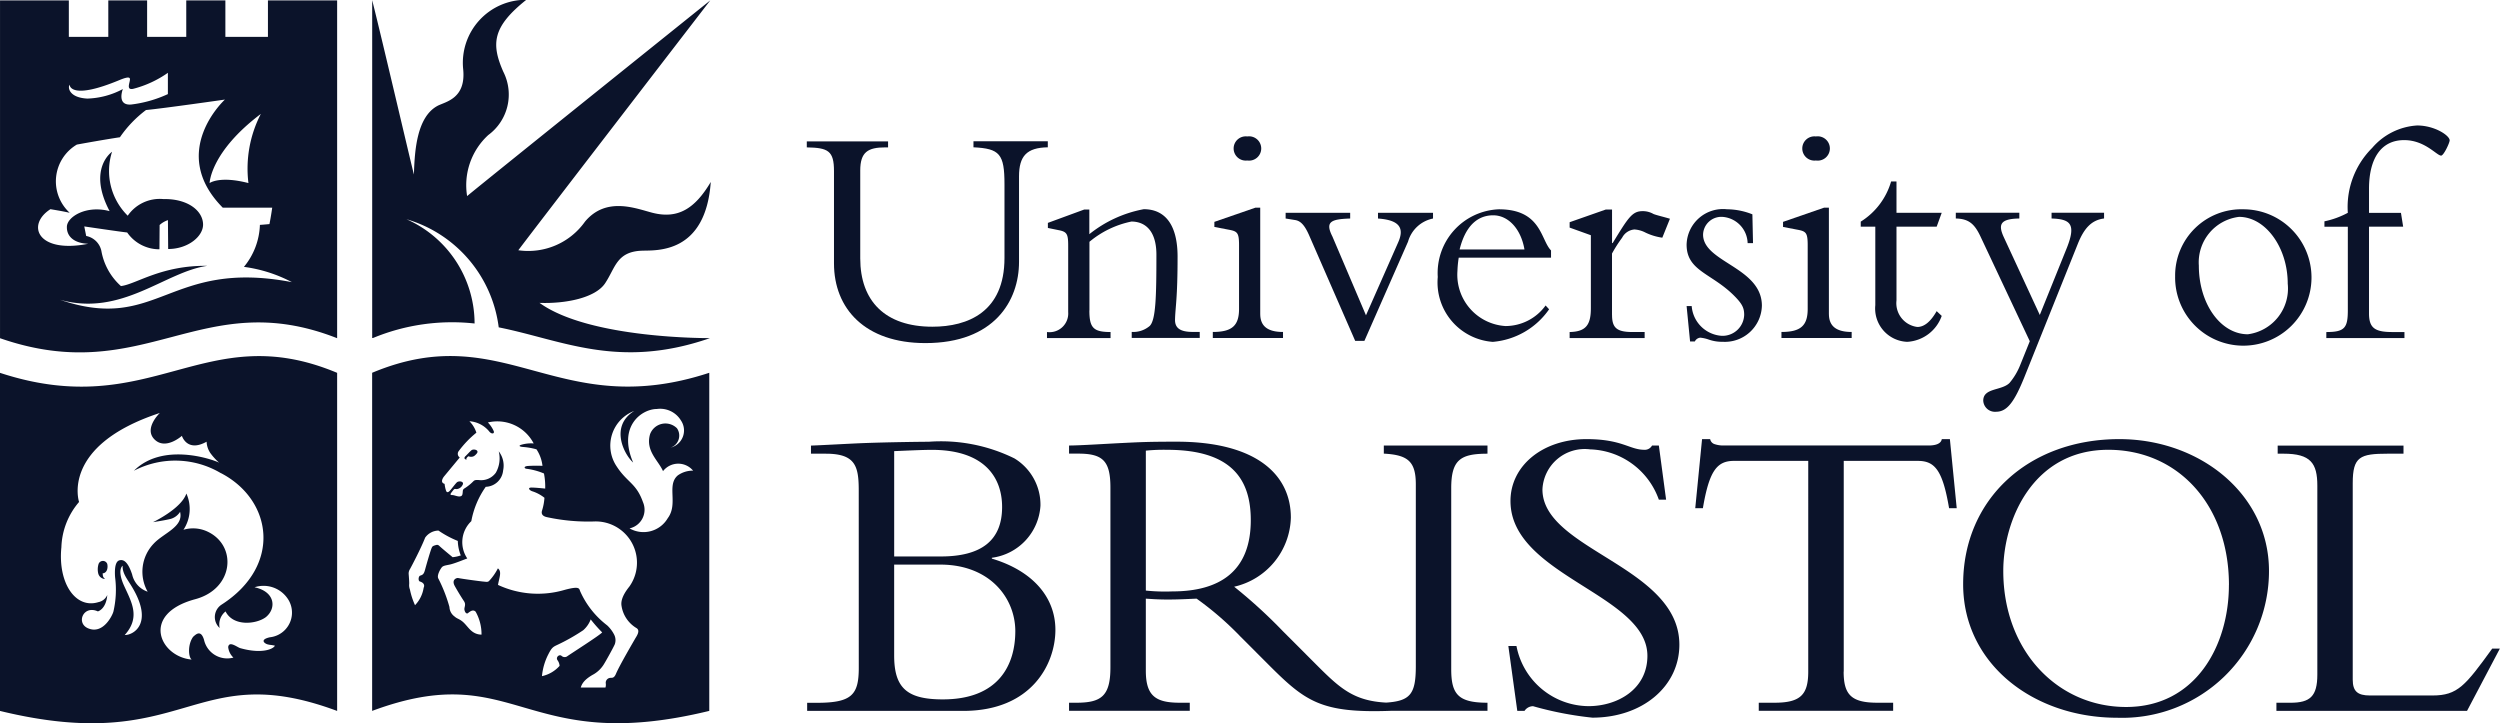
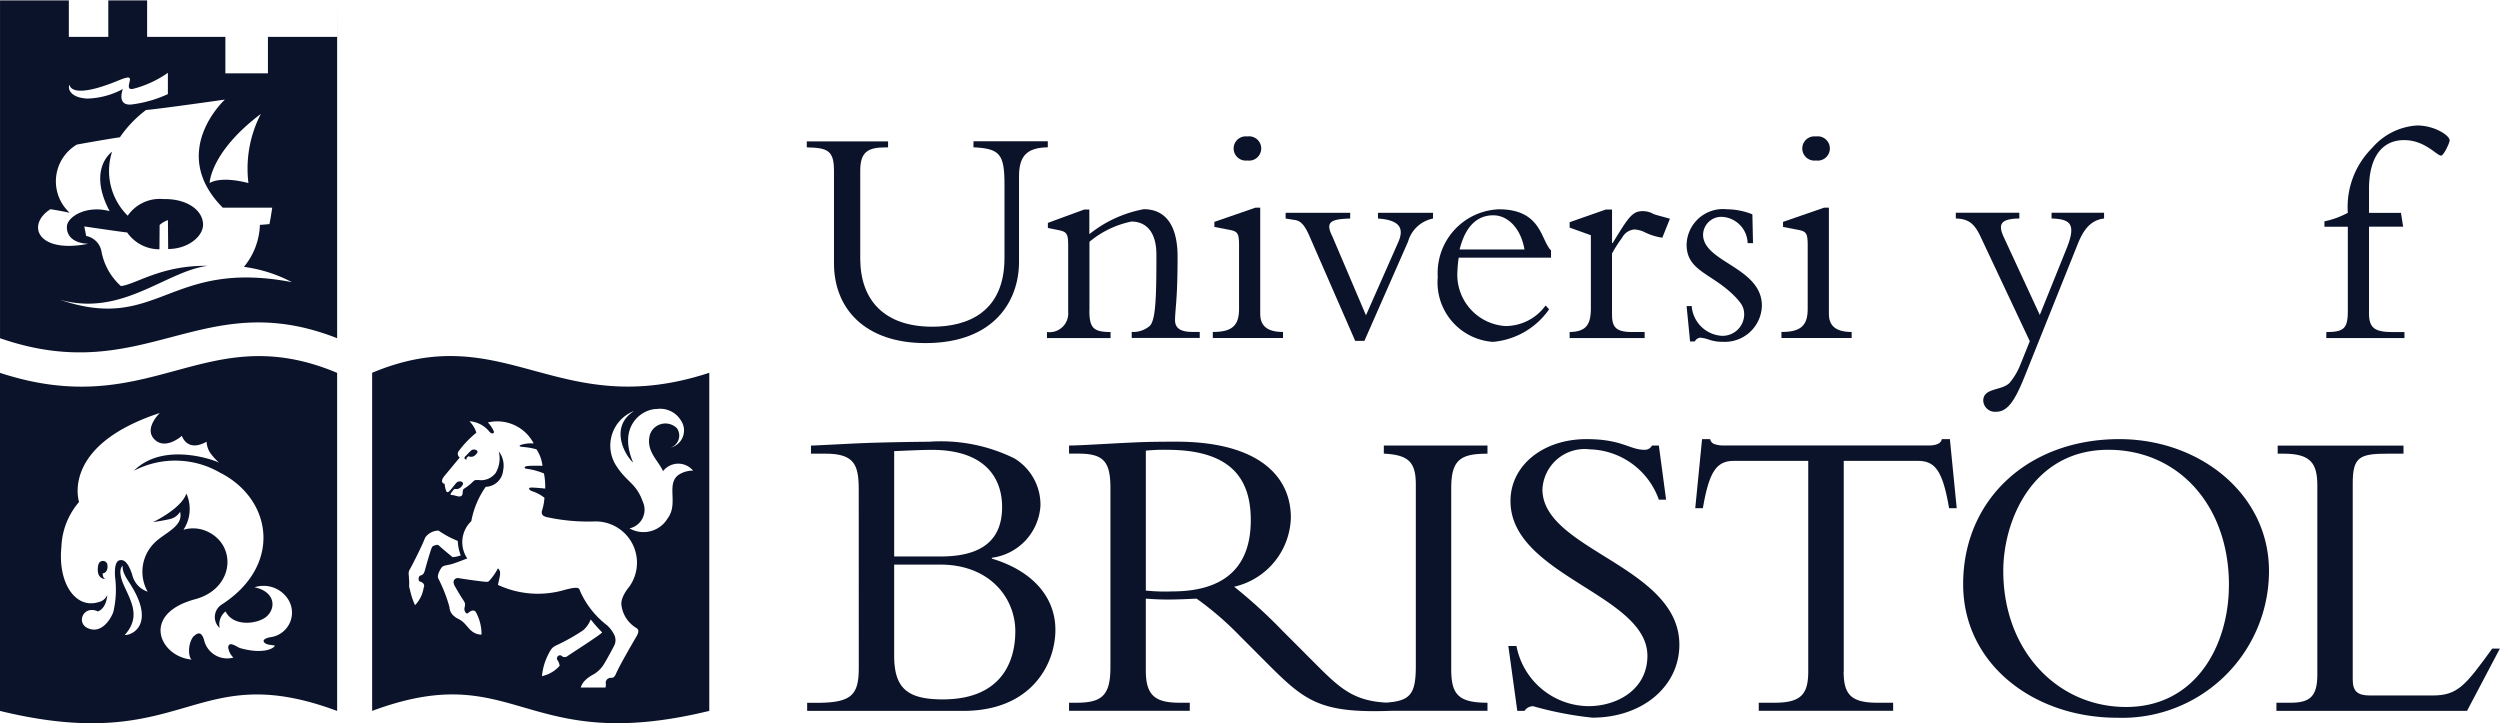
<svg xmlns="http://www.w3.org/2000/svg" width="131" height="37.899" viewBox="0 0 131 37.899">
  <g id="g3091" transform="translate(-17.934 -338.053)">
    <g id="g3096" transform="translate(17.934 338.053)">
      <g id="g4202" transform="translate(0)">
        <g id="g3098" transform="translate(42.295 23.144)">
          <path id="path3100" d="M179.821,737.3h2.414c2.615,0,3.934,1.767,3.934,3.487,0,1.743-.849,3.576-3.8,3.576-1.878,0-2.548-.6-2.548-2.3Zm-1.854,5.408c0,1.409-.358,1.834-2.19,1.834h-.515v.424h8.18c3.6,0,4.828-2.48,4.828-4.246,0-1.743-1.229-3.107-3.33-3.733v-.045a2.932,2.932,0,0,0,2.547-2.725,2.837,2.837,0,0,0-1.363-2.481,8.712,8.712,0,0,0-4.493-.873c-.425,0-2.123.023-3.353.068-.648.023-2.19.112-2.816.133v.425h.782c1.564,0,1.721.67,1.721,1.945Zm1.854-11.354c.559-.022,1.476-.067,1.968-.067,2.749,0,3.688,1.43,3.688,2.995,0,1.744-1.073,2.592-3.218,2.592h-2.437v-5.52" transform="translate(-175.262 -730.859)" fill="#0b132a" />
        </g>
        <g id="g3102" transform="translate(56.019 23.144)">
          <path id="path3104" d="M237.538,738.705a9.834,9.834,0,0,1-1.386-.044v-7.332a9.2,9.2,0,0,1,1.117-.044c3.444,0,4.382,1.609,4.382,3.688C241.651,737.654,240.021,738.705,237.538,738.705Zm16.516-7.22v-.425h-5.432v.425c1.251.067,1.677.4,1.677,1.609v9.522c0,1.453-.277,1.831-1.555,1.915-1.705-.089-2.429-.759-3.652-1.981l-1.765-1.767a26.562,26.562,0,0,0-2.547-2.324,3.814,3.814,0,0,0,2.971-3.621c0-2.281-1.854-3.979-5.99-3.979-1.454,0-1.9.023-2.817.068s-2.28.133-2.816.133v.425h.491c1.3,0,1.677.4,1.677,1.788v9.41c0,1.5-.47,1.855-1.788,1.855h-.38v.424h6.326v-.424h-.515c-1.253,0-1.788-.336-1.788-1.676v-3.778c.357.023.647.046,1.14.046.6,0,.962-.024,1.521-.046a16.357,16.357,0,0,1,2.3,1.99l1.475,1.476c1.932,1.933,2.756,2.544,6.4,2.412h5.067v-.424c-1.542,0-1.9-.447-1.9-1.766V733.3c0-1.5.491-1.811,1.9-1.811" transform="translate(-232.129 -730.859)" fill="#0b132a" />
        </g>
        <g id="g3106" transform="translate(79.039 23.01)">
          <path id="path3108" d="M327.944,741.146a3.877,3.877,0,0,0,3.777,3.151c1.5,0,3.084-.872,3.084-2.637,0-3.219-7.175-4.2-7.175-8.113,0-1.856,1.7-3.242,3.979-3.242,1.876,0,2.257.559,3.039.559a.428.428,0,0,0,.4-.224h.357l.38,2.839h-.38a3.947,3.947,0,0,0-3.6-2.637,2.217,2.217,0,0,0-2.5,2.1c0,3.174,7.175,4.024,7.175,8.135,0,2.191-1.945,3.823-4.56,3.823a18.27,18.27,0,0,1-3.106-.6.54.54,0,0,0-.448.245h-.379l-.469-3.4h.424" transform="translate(-327.52 -730.305)" fill="#0b132a" />
        </g>
        <g id="g3110" transform="translate(88.828 23.01)">
          <path id="path3112" d="M375.861,742.487c0,1.207.4,1.631,1.765,1.631h.829v.424h-7.042v-.424h.828c1.363,0,1.765-.424,1.765-1.631V731.445h-3.888c-.894,0-1.3.513-1.633,2.48h-.4l.357-3.621h.424a.339.339,0,0,0,.247.268,1.4,1.4,0,0,0,.447.067h10.75c.314,0,.65-.067.694-.334h.424l.358,3.621h-.4c-.334-1.968-.736-2.48-1.63-2.48h-3.89v11.042" transform="translate(-368.082 -730.305)" fill="#0b132a" />
        </g>
        <g id="g3114" transform="translate(102.869 23.01)">
          <path id="path3116" d="M442.288,737.212c0-4.023-3.621-6.907-7.845-6.907-4.76,0-8.181,3.151-8.181,7.6,0,4.181,3.69,7,8.069,7A7.693,7.693,0,0,0,442.288,737.212Zm-2.1.737c0,3.173-1.743,6.392-5.386,6.392-3.6,0-6.437-2.949-6.437-7.129,0-2.683,1.563-6.348,5.5-6.348,3.688,0,6.325,2.929,6.325,7.085" transform="translate(-426.262 -730.305)" fill="#0b132a" />
        </g>
        <g id="g3118" transform="translate(119.289 23.345)">
          <path id="path3120" d="M504.3,745.594H494.3v-.424h.736c1.029,0,1.408-.336,1.408-1.475v-9.9c0-1.184-.357-1.676-1.765-1.676h-.313v-.425h6.593v.425h-.827c-1.452,0-1.833.157-1.833,1.542v10.3c0,.6.246.828.895.828h3.284c1.319,0,1.72-.514,3.131-2.458h.4l-1.72,3.263" transform="translate(-494.305 -731.691)" fill="#0b132a" />
        </g>
        <g id="g3122" transform="translate(19.503)">
-           <path id="path3124" d="M86.181,651.913a5.98,5.98,0,0,0-3.57-5.469,6.789,6.789,0,0,1,4.835,5.666c3.318.662,6.263,2.223,11.045.574l.016-.01s-6.291.057-8.923-1.846c1.359.051,2.923-.257,3.436-1.026.546-.819.6-1.666,1.948-1.709.756-.025,3.32.167,3.589-3.6-.82,1.385-1.709,1.957-3.051,1.615-.857-.218-2.421-.874-3.539.462a3.643,3.643,0,0,1-3.494,1.5c.633-.855,10.059-13.094,10.059-13.094s-12.076,9.692-12.742,10.256a3.565,3.565,0,0,1,1.11-3.2,2.633,2.633,0,0,0,.786-3.316c-.648-1.47-.564-2.358,1.206-3.769a3.3,3.3,0,0,0-3.308,3.641c.155,1.564-.954,1.7-1.358,1.923-1.051.582-1.188,2.274-1.223,3.59-.119-.428-1.649-7-2.187-9.132v17.7h.041a10.817,10.817,0,0,1,5.324-.761" transform="translate(-80.816 -634.957)" fill="#0b132a" />
-         </g>
+           </g>
        <g id="g3126" transform="translate(42.276 7.404)">
          <path id="path3128" d="M187.809,665.637v.315c-1.111.017-1.508.464-1.508,1.525v4.475c0,2.055-1.309,4.259-4.906,4.259-3.166,0-4.79-1.806-4.79-4.176V667.2c0-1.061-.3-1.226-1.425-1.244v-.315h4.259v.315h-.149c-.911,0-1.309.249-1.309,1.21v4.607c0,2.238,1.309,3.58,3.779,3.58,1.872,0,3.779-.779,3.779-3.6v-3.862c0-1.591-.249-1.872-1.625-1.939v-.315h3.9" transform="translate(-175.18 -665.637)" fill="#0b132a" />
        </g>
        <g id="g3130" transform="translate(54.862 10.967)">
          <path id="path3132" d="M229.557,685.706c0,.911.215,1.127,1.11,1.127v.315h-3.331v-.315a.98.98,0,0,0,1.111-1.045v-3.48c0-.613-.067-.73-.5-.813l-.564-.115v-.266l1.906-.7h.266v1.292a6.436,6.436,0,0,1,2.851-1.309c1.127,0,1.773.829,1.773,2.486,0,2.2-.116,2.636-.133,3.282-.016.447.249.663.929.663h.365v.315h-3.564v-.315a1.328,1.328,0,0,0,.945-.315c.316-.315.349-1.525.349-3.729,0-1.326-.647-1.74-1.309-1.74a4.989,4.989,0,0,0-2.2,1.061v3.6" transform="translate(-227.336 -680.402)" fill="#0b132a" />
        </g>
        <g id="g3134" transform="translate(63.551 7.155)">
          <path id="path3136" d="M265.146,664.6a.637.637,0,1,1,0,1.26.635.635,0,1,1,0-1.26Zm.68,9.3c0,.58.315.945,1.193.945v.315H263.34v-.315c1.01,0,1.375-.332,1.375-1.211v-3.331c0-.646-.083-.73-.514-.812l-.779-.149v-.266l2.154-.745h.249V673.9" transform="translate(-263.34 -664.605)" fill="#0b132a" />
        </g>
        <g id="g3138" transform="translate(67.368 11.15)">
          <path id="path3140" d="M282.8,687.872l-2.4-5.5c-.25-.58-.465-.779-.73-.829l-.515-.083v-.3h3.382v.3c-1.012.033-1.326.166-.93.945l1.758,4.127,1.69-3.828c.3-.68.149-1.161-1.06-1.243v-.3h2.883v.3a1.71,1.71,0,0,0-1.308,1.21l-2.287,5.2H282.8" transform="translate(-279.156 -681.16)" fill="#0b132a" />
        </g>
        <g id="g3142" transform="translate(75.341 10.967)">
          <path id="path3144" d="M318.128,682.938v-.381c-.546-.548-.5-2.155-2.735-2.155a3.341,3.341,0,0,0-3.2,3.547,3.123,3.123,0,0,0,2.884,3.4,4,4,0,0,0,2.95-1.707l-.183-.2a2.6,2.6,0,0,1-2.1,1.078,2.692,2.692,0,0,1-2.52-2.884,5.523,5.523,0,0,1,.067-.7Zm-4.79-.431c.382-1.541,1.21-1.79,1.758-1.79.795,0,1.457.713,1.64,1.79h-3.4" transform="translate(-312.195 -680.402)" fill="#0b132a" />
        </g>
        <g id="g3146" transform="translate(82.249 10.984)">
          <path id="path3148" d="M343.042,685.992c0,.679.249.895,1.077.895h.631v.315H340.82v-.315c.846-.017,1.112-.365,1.112-1.244v-3.828l-1.112-.4v-.282l1.89-.663h.332v1.756h.033c.829-1.358,1.028-1.673,1.574-1.673a1.122,1.122,0,0,1,.564.149c.166.066.464.132.863.249l-.4.993a3.033,3.033,0,0,1-.878-.265,1.454,1.454,0,0,0-.581-.166.8.8,0,0,0-.646.431,7.344,7.344,0,0,0-.531.83v3.215" transform="translate(-340.82 -680.473)" fill="#0b132a" />
        </g>
        <g id="g3150" transform="translate(88.383 10.967)">
          <path id="path3152" d="M366.5,685.474a1.689,1.689,0,0,0,1.574,1.558,1.135,1.135,0,0,0,1.176-1.094c0-.349-.083-.564-.531-1.012-1.177-1.177-2.486-1.292-2.486-2.669a1.909,1.909,0,0,1,2.121-1.856,3.647,3.647,0,0,1,1.326.265l.033,1.508h-.282a1.418,1.418,0,0,0-1.326-1.375.956.956,0,0,0-1.009.928c0,1.458,3.082,1.707,3.082,3.729a1.941,1.941,0,0,1-2.055,1.889,2.093,2.093,0,0,1-.729-.116,1.839,1.839,0,0,0-.448-.1.355.355,0,0,0-.282.2h-.249l-.182-1.856h.266" transform="translate(-366.238 -680.402)" fill="#0b132a" />
        </g>
        <g id="g3154" transform="translate(93.343 7.155)">
          <path id="path3156" d="M388.6,664.6a.637.637,0,1,1,0,1.26.635.635,0,1,1,0-1.26Zm.681,9.3c0,.58.315.945,1.192.945v.315h-3.679v-.315c1.011,0,1.375-.332,1.375-1.211v-3.331c0-.646-.082-.73-.514-.812l-.778-.149v-.266l2.154-.745h.249V673.9" transform="translate(-386.789 -664.605)" fill="#0b132a" />
        </g>
        <g id="g3158" transform="translate(97.503 9.509)">
-           <path id="path3160" d="M408.27,676l-.265.729H405.9v3.862a1.256,1.256,0,0,0,1.093,1.392c.365,0,.7-.282,1.012-.829l.265.249a2.039,2.039,0,0,1-1.807,1.359,1.748,1.748,0,0,1-1.673-1.922v-4.111h-.763v-.265a3.691,3.691,0,0,0,1.591-2.105h.282V676h2.37" transform="translate(-404.027 -674.359)" fill="#0b132a" />
-         </g>
+           </g>
        <g id="g3162" transform="translate(102.485 11.15)">
          <path id="path3164" d="M430.489,683c.5-1.26.182-1.508-.8-1.541v-.3h2.751v.3c-.68.083-1.061.547-1.374,1.325l-2.818,7.028c-.5,1.227-.88,1.773-1.458,1.773a.615.615,0,0,1-.681-.58c0-.68.961-.514,1.376-.928a3.391,3.391,0,0,0,.563-.945l.5-1.242-2.568-5.454c-.315-.68-.614-.961-1.309-.977v-.3H428v.3c-1.012.017-1.127.315-.8,1.01l1.872,4.045L430.489,683" transform="translate(-424.672 -681.16)" fill="#0b132a" />
        </g>
        <g id="g3166" transform="translate(113.977 10.967)">
-           <path id="path3168" d="M472.293,683.916a3.573,3.573,0,1,0,3.58-3.514A3.475,3.475,0,0,0,472.293,683.916Zm1.242-.565a2.4,2.4,0,0,1,2.105-2.552c1.392,0,2.553,1.608,2.553,3.5a2.417,2.417,0,0,1-2.088,2.652c-1.425,0-2.57-1.591-2.57-3.6" transform="translate(-472.293 -680.402)" fill="#0b132a" />
-         </g>
+           </g>
        <g id="g3170" transform="translate(121.799 6.575)">
          <path id="path3172" d="M508.834,667.507h-1.79v4.541c0,.763.3.979,1.226.979h.631v.315h-4.094v-.315c.961,0,1.127-.216,1.127-1.143v-4.376h-1.226v-.282a4.5,4.5,0,0,0,1.226-.447,4.361,4.361,0,0,1,1.276-3.4,3.37,3.37,0,0,1,2.353-1.176c.929,0,1.707.531,1.707.779,0,.133-.314.8-.447.8-.232,0-.846-.812-1.939-.812-1.194,0-1.84.945-1.84,2.552v1.26h1.674l.116.729" transform="translate(-504.707 -662.203)" fill="#0b132a" />
        </g>
        <g id="g3174" transform="translate(0 0.022)">
-           <path id="path3176" d="M13.018,644.618a6.243,6.243,0,0,1,.65-3.624c-2.65,2-2.684,3.624-2.684,3.624S11.5,644.225,13.018,644.618Zm-1.231-4.376s-3.214.462-4.136.548a6.073,6.073,0,0,0-1.367,1.427s-.752.11-2.257.384a2.238,2.238,0,0,0-.376,3.573c-.41-.086-.41-.086-1.008-.188-1.282.821-.684,2.343,1.982,1.813-.752-.027-1.128-.393-1.12-.872-.017-.522,1-1.171,2.239-.838-1.179-2.23.128-3.111.128-3.111a3.289,3.289,0,0,0,.821,3.35,2.038,2.038,0,0,1,1.863-.872c1.269-.026,2.066.6,2.085,1.317.017.633-.786,1.3-1.829,1.3L8.8,646.56a1.224,1.224,0,0,0-.436.255c0,.07-.009,1.273-.009,1.273a2.054,2.054,0,0,1-1.691-.881c-.342-.034-2.248-.317-2.248-.317l.1.5a1.009,1.009,0,0,1,.795.778,3.222,3.222,0,0,0,1.026,1.847c.795-.094,2.111-1.094,4.53-1.06-2.222.307-4.478,2.683-7.726,1.777,5.162,1.761,5.692-2.153,12.153-.923a7.491,7.491,0,0,0-2.512-.8,3.642,3.642,0,0,0,.837-2.2c.1-.007.239-.017.5-.042.086-.428.145-.862.145-.862l-2.593,0C8.782,642.985,11.786,640.242,11.786,640.242Zm-7.212-.051a4.206,4.206,0,0,0,1.863-.5s-.342.864.427.812a6.409,6.409,0,0,0,1.932-.547V638.84a5.567,5.567,0,0,1-1.812.838c-.337.076-.222-.222-.189-.393s.057-.311-.547-.06c-2.47,1.026-2.6.325-2.6.24C3.548,639.584,3.592,640.139,4.574,640.191Zm13.091-5.144v17.7c-7.119-2.8-10.085,2.632-17.665,0v-17.7H3.607v1.91H5.675v-1.91H7.709v1.91H9.76v-1.91h2.05v1.91h2.23v-1.91h3.624" transform="translate(0 -635.047)" fill="#0b132a" />
+           <path id="path3176" d="M13.018,644.618a6.243,6.243,0,0,1,.65-3.624c-2.65,2-2.684,3.624-2.684,3.624S11.5,644.225,13.018,644.618Zm-1.231-4.376s-3.214.462-4.136.548a6.073,6.073,0,0,0-1.367,1.427s-.752.11-2.257.384a2.238,2.238,0,0,0-.376,3.573c-.41-.086-.41-.086-1.008-.188-1.282.821-.684,2.343,1.982,1.813-.752-.027-1.128-.393-1.12-.872-.017-.522,1-1.171,2.239-.838-1.179-2.23.128-3.111.128-3.111a3.289,3.289,0,0,0,.821,3.35,2.038,2.038,0,0,1,1.863-.872c1.269-.026,2.066.6,2.085,1.317.017.633-.786,1.3-1.829,1.3L8.8,646.56a1.224,1.224,0,0,0-.436.255c0,.07-.009,1.273-.009,1.273a2.054,2.054,0,0,1-1.691-.881c-.342-.034-2.248-.317-2.248-.317l.1.5a1.009,1.009,0,0,1,.795.778,3.222,3.222,0,0,0,1.026,1.847c.795-.094,2.111-1.094,4.53-1.06-2.222.307-4.478,2.683-7.726,1.777,5.162,1.761,5.692-2.153,12.153-.923a7.491,7.491,0,0,0-2.512-.8,3.642,3.642,0,0,0,.837-2.2c.1-.007.239-.017.5-.042.086-.428.145-.862.145-.862l-2.593,0C8.782,642.985,11.786,640.242,11.786,640.242Zm-7.212-.051a4.206,4.206,0,0,0,1.863-.5s-.342.864.427.812a6.409,6.409,0,0,0,1.932-.547V638.84a5.567,5.567,0,0,1-1.812.838c-.337.076-.222-.222-.189-.393s.057-.311-.547-.06c-2.47,1.026-2.6.325-2.6.24C3.548,639.584,3.592,640.139,4.574,640.191Zm13.091-5.144v17.7c-7.119-2.8-10.085,2.632-17.665,0v-17.7H3.607v1.91H5.675v-1.91H7.709v1.91H9.76h2.05v1.91h2.23v-1.91h3.624" transform="translate(0 -635.047)" fill="#0b132a" />
        </g>
        <g id="g3178" transform="translate(19.499 18.659)">
          <path id="path3180" d="M85.76,717.708s-.084-.042.076-.176c.02-.016.051.021.144.022.125,0,.191-.041.3-.168.158-.19-.172-.264-.278-.172s-.2.2-.3.3C85.7,717.51,85.528,717.66,85.76,717.708Zm6.094,8.939a10.358,10.358,0,0,1-1.371.773c-.218.1-.288.165-.449.483a3.135,3.135,0,0,0-.334,1.145,1.726,1.726,0,0,0,.923-.538.554.554,0,0,0-.111-.3c-.1-.156.094-.324.214-.226a.236.236,0,0,0,.295.026c.076-.064,1.756-1.132,1.833-1.256a7.378,7.378,0,0,1-.6-.68A1.412,1.412,0,0,1,91.854,726.648Zm-6.564-4.684a5.121,5.121,0,0,1-1.012-.543.875.875,0,0,0-.7.372c-.222.572-.718,1.508-.791,1.641a.438.438,0,0,0-.073.248c.008.093.037.461.028.547a.634.634,0,0,0,.039.282,3.845,3.845,0,0,0,.267.82,1.672,1.672,0,0,0,.452-.914s.133-.225-.2-.329c-.094-.029-.08-.276.022-.307.124-.039.188-.072.248-.294s.286-1.022.359-1.175a.162.162,0,0,1,.074-.083.811.811,0,0,1,.2-.061.182.182,0,0,1,.11.048c.114.115.706.6.706.6a1.811,1.811,0,0,0,.427-.094A2.2,2.2,0,0,1,85.29,721.963Zm-.724-3.376s-.251.308.032.385a1.662,1.662,0,0,0,.076.359c.047.124.128.084.219-.02s.234-.3.339-.409.431-.066.3.141a.383.383,0,0,1-.276.2c-.09.02-.118-.058-.218.077s-.216.24-.032.24c.1,0,.279.09.4.07s.127-.092.139-.195-.007-.169.112-.235a2.557,2.557,0,0,0,.449-.364c.078-.083.179-.064.282-.064a.952.952,0,0,0,.893-.382,1.513,1.513,0,0,0,.153-1.122,1.211,1.211,0,0,1,.231,1,.944.944,0,0,1-.911.859,4.521,4.521,0,0,0-.756,1.8,1.519,1.519,0,0,0-.211,1.955c-.16.052-.633.255-.912.318-.188.042-.345.053-.421.143s-.282.436-.179.6a7.946,7.946,0,0,1,.577,1.481.642.642,0,0,0,.27.5c.128.115.211.109.39.244s.333.381.5.512a.793.793,0,0,0,.521.192,2.41,2.41,0,0,0-.308-1.2c-.169-.177-.38.076-.431.089s-.123-.037-.154-.179.1-.27-.026-.462c-.238-.357-.466-.76-.493-.814-.167-.326.116-.413.186-.4.167.039,1.166.173,1.32.186s.239.039.308-.039a2.783,2.783,0,0,0,.455-.653c.223.167.07.487.006.867a4.953,4.953,0,0,0,3.505.257c.831-.221.736-.046.815.106a4.591,4.591,0,0,0,1.4,1.757,1.749,1.749,0,0,1,.367.486.638.638,0,0,1,.035.5c-.077.184-.522.981-.6,1.093a1.541,1.541,0,0,1-.5.479c-.5.27-.63.511-.685.7h1.294a.505.505,0,0,0,.015-.229.257.257,0,0,1,.248-.278c.064-.012.179.039.282-.2.192-.458.945-1.736,1.009-1.851s.3-.424.068-.56a1.641,1.641,0,0,1-.778-1.15c-.034-.187-.013-.5.41-1.025a2.162,2.162,0,0,0-1.785-3.411,10.212,10.212,0,0,1-2.525-.222c-.272-.055-.32-.2-.261-.367a2.822,2.822,0,0,0,.12-.65,1.972,1.972,0,0,0-.641-.342c-.157-.055-.235-.18-.076-.192s.756.052.756.052a3.531,3.531,0,0,0-.064-.791,3.439,3.439,0,0,0-.923-.248c-.09-.011-.17-.112.059-.145a7.252,7.252,0,0,1,.786-.008,1.965,1.965,0,0,0-.314-.865,3.607,3.607,0,0,0-.737-.126c-.179-.021-.188-.072-.068-.111a1.815,1.815,0,0,1,.658-.071,2.15,2.15,0,0,0-2.4-1.1,1.555,1.555,0,0,1,.307.455c.046.13-.091.172-.218.039a1.47,1.47,0,0,0-1.058-.558,1.438,1.438,0,0,1,.366.6,5.265,5.265,0,0,0-.924.963.234.234,0,0,0,.052.337Zm9.967-3.435a1.944,1.944,0,0,0-.919,2.905c.556.855,1.026.872,1.38,1.876a1,1,0,0,1-.705,1.372,1.471,1.471,0,0,0,2-.53c.567-.755-.075-1.735.53-2.247a1.352,1.352,0,0,1,.8-.248,1.01,1.01,0,0,0-1.576.026c-.244-.564-.928-1.057-.68-1.932a.857.857,0,0,1,1.41-.316.67.67,0,0,1-.334,1.017.929.929,0,0,0,.547-1.419,1.272,1.272,0,0,0-1.264-.607c-.778,0-2.068.889-1.243,2.807C94.007,717.435,93.239,715.96,94.533,715.152Zm3.934-2v17.717c-9.794,2.384-10.076-2.82-17.666,0,0,.23,0-17.719,0-17.717,6.974-2.923,9.692,2.615,17.666,0" transform="translate(-80.8 -712.277)" fill="#0b132a" />
        </g>
        <g id="g3182" transform="translate(0 18.659)">
          <path id="path3184" d="M6.426,723.262s-.31.2.078,1.054.87,1.643.031,2.578c.476.005,1.514-.621.4-2.49C6.684,723.974,6.407,723.676,6.426,723.262Zm-1.05.4c.256-.017.288-.332.242-.5a.242.242,0,0,0-.459.03.939.939,0,0,0-.009.484.381.381,0,0,0,.354.281C5.355,723.828,5.4,723.752,5.376,723.663Zm.246,1.131c-.061.752-.493.863-.493.863-.753-.346-1.157.6-.525.88.8.354,1.291-.681,1.339-.872a5.092,5.092,0,0,0,.087-1.807c-.051-.752.134-.865.257-.885s.382-.031.638.751a1.233,1.233,0,0,0,.813.9,2.124,2.124,0,0,1,.314-2.516c.52-.561,1.58-.88,1.384-1.667a.861.861,0,0,1-.483.365c-.319.082-.937.174-.937.174s1.483-.7,1.75-1.5a1.972,1.972,0,0,1-.154,1.9,1.768,1.768,0,0,1,1.221.076c1.613.715,1.441,3.012-.6,3.56-2.9.779-1.85,3.026-.187,3.164-.178-.113-.219-.79.074-1.192.145-.13.406-.392.571.159a1.245,1.245,0,0,0,1.54.93.873.873,0,0,1-.274-.554c.049-.34.474.013.629.058,1.144.324,1.752.041,1.818-.13-.255-.053-.211-.025-.373-.065s-.445-.247.106-.373a1.3,1.3,0,0,0,.9-2.077,1.526,1.526,0,0,0-1.7-.544c1.1.236,1.15,1.117.592,1.566-.486.366-1.7.511-2.11-.3a.869.869,0,0,0-.308.868.776.776,0,0,1,.113-1.233c3.161-2.038,2.651-5.462-.024-6.871l-.034-.014a4.681,4.681,0,0,0-4.549-.122c1.5-1.5,4.093-.609,4.466-.422a3.082,3.082,0,0,1-.457-.5,1.141,1.141,0,0,1-.2-.6c-1.029.575-1.294-.307-1.294-.307s-.892.8-1.471.15c-.505-.572.314-1.348.314-1.348-5.222,1.714-4.232,4.663-4.232,4.663a3.814,3.814,0,0,0-.926,2.368c-.192,1.9.755,3.252,1.938,2.881a.641.641,0,0,0,.458-.356Zm12.044-11.639s0,17.947,0,17.717c-7.59-2.82-7.871,2.384-17.666,0V713.155c7.973,2.615,10.692-2.923,17.666,0" transform="translate(0 -712.277)" fill="#0b132a" />
        </g>
      </g>
    </g>
  </g>
</svg>